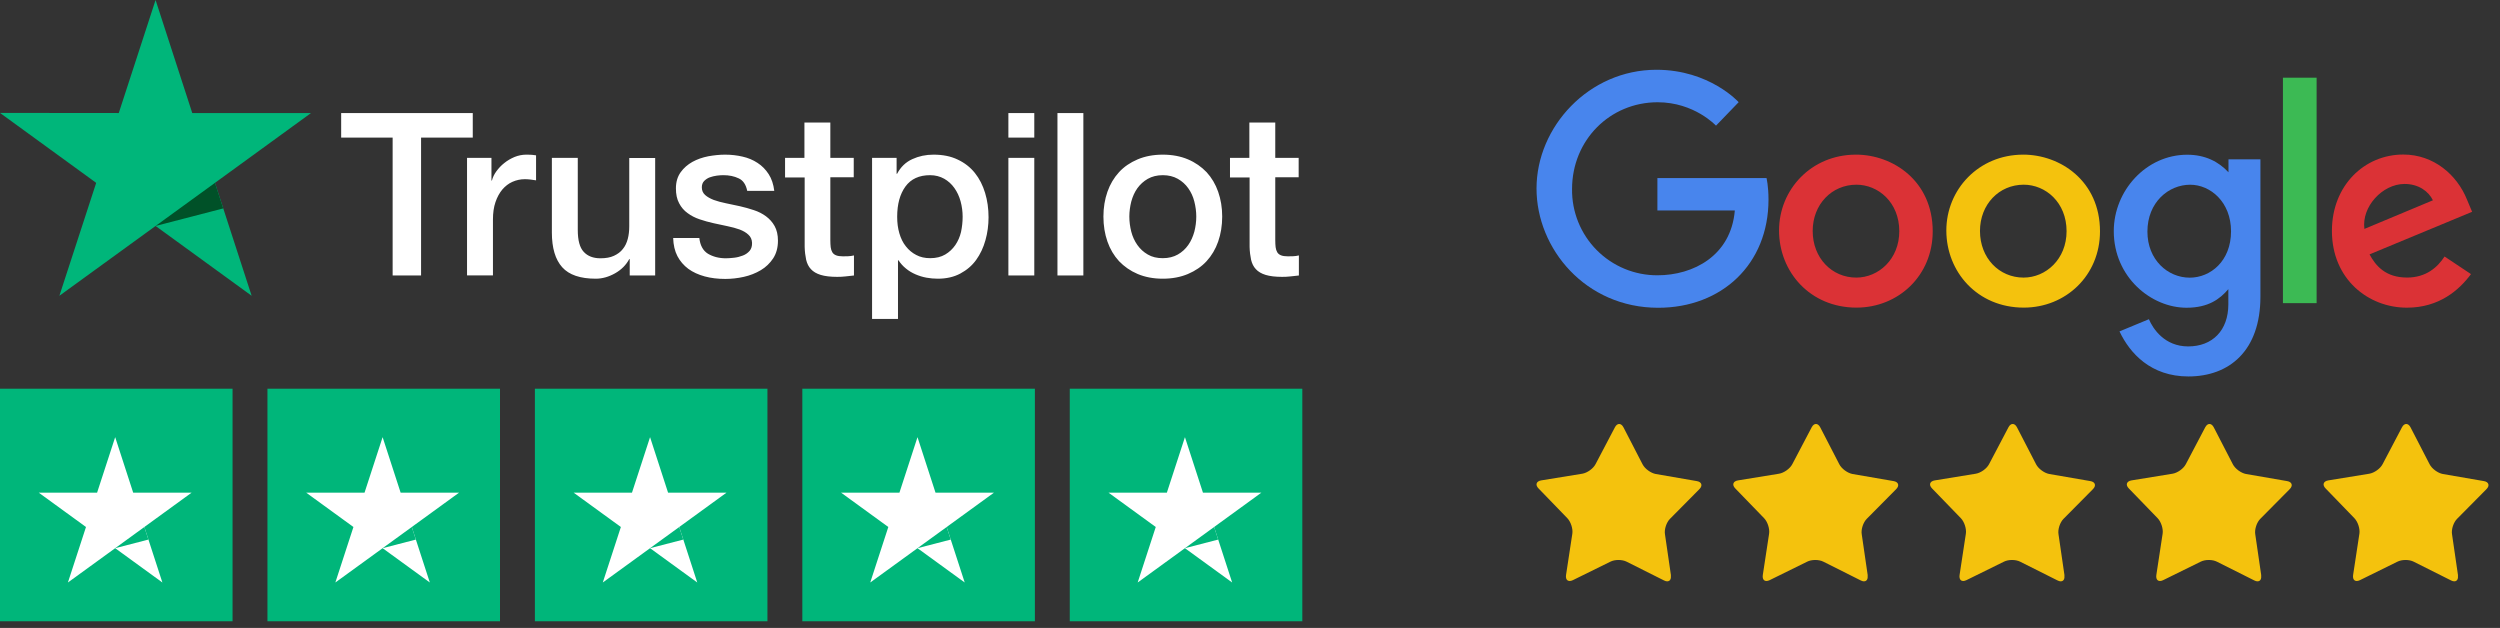
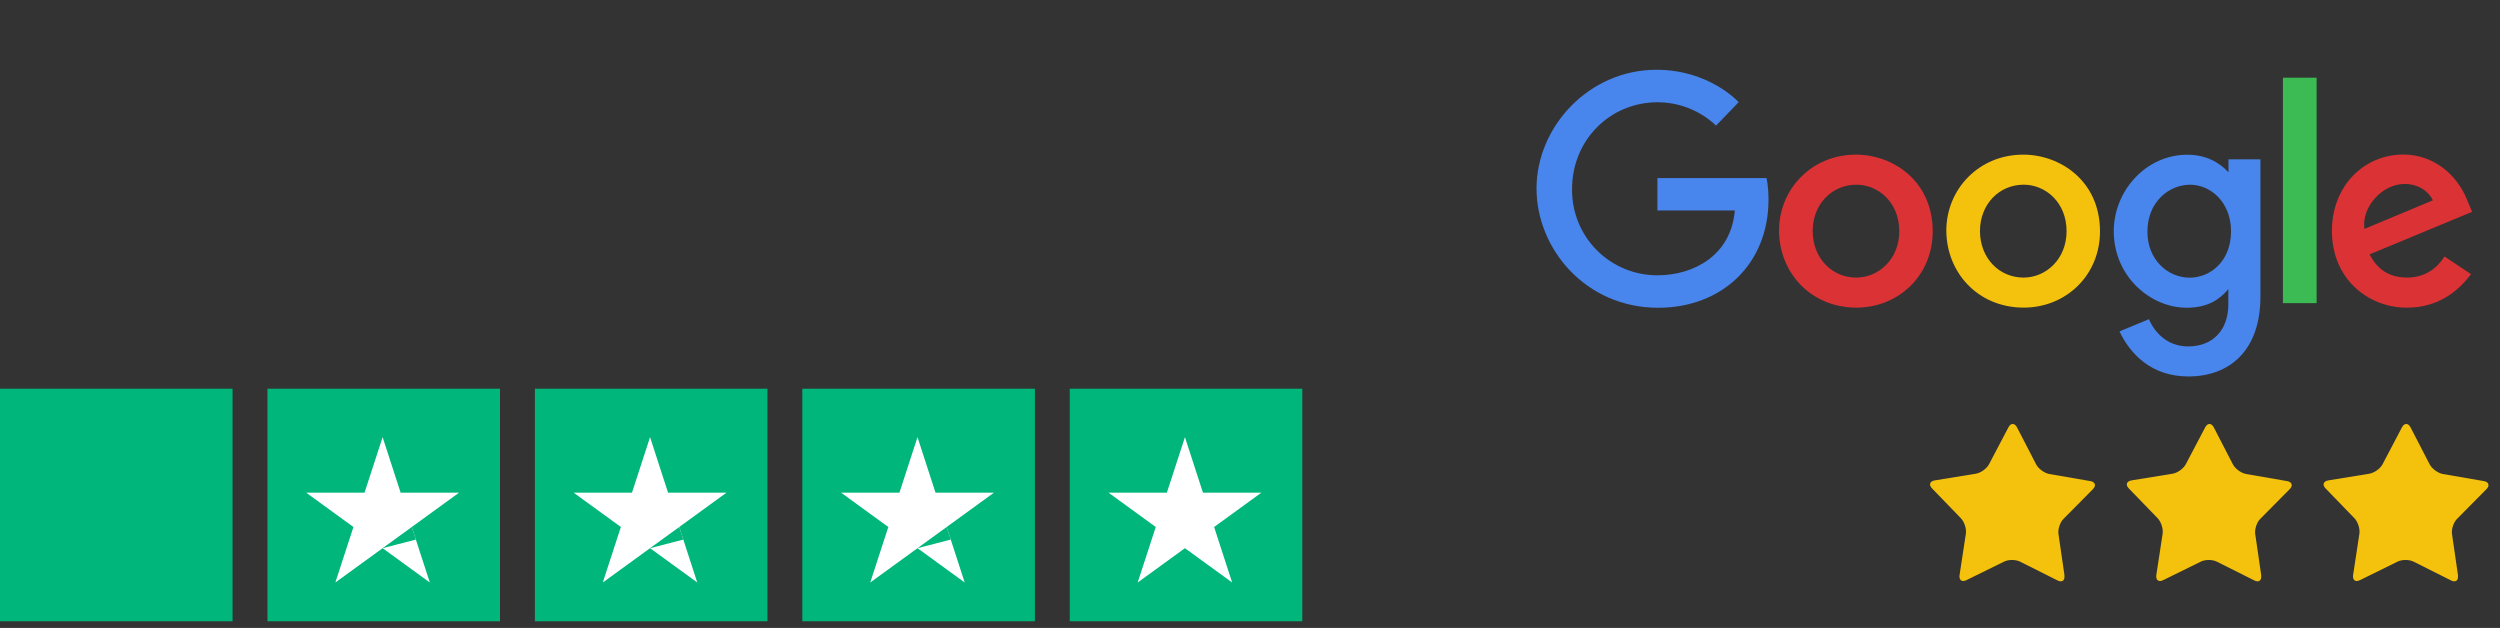
<svg xmlns="http://www.w3.org/2000/svg" width="215" height="54" viewBox="0 0 215 54" fill="none">
  <rect x="0" y="0" width="215" height="54" fill="#333333" stroke="none" />
  <g clip-path="url(#clip0_562_44839)">
    <path d="M29.35 9.721H40.658V11.831H36.212V23.692H33.767V11.831H29.34V9.721H29.35ZM40.175 13.576H42.265V15.528H42.305C42.374 15.252 42.502 14.986 42.689 14.73C42.877 14.473 43.103 14.227 43.37 14.02C43.636 13.803 43.932 13.635 44.257 13.497C44.582 13.369 44.917 13.3 45.253 13.3C45.509 13.3 45.696 13.31 45.795 13.32C45.894 13.33 45.992 13.349 46.101 13.359V15.509C45.943 15.479 45.785 15.459 45.617 15.44C45.45 15.42 45.292 15.41 45.134 15.41C44.76 15.41 44.405 15.489 44.07 15.637C43.734 15.785 43.449 16.011 43.202 16.297C42.956 16.593 42.758 16.948 42.611 17.382C42.463 17.816 42.394 18.309 42.394 18.871V23.682H40.165V13.576H40.175ZM56.344 23.692H54.156V22.282H54.116C53.84 22.795 53.436 23.199 52.894 23.505C52.352 23.81 51.799 23.968 51.237 23.968C49.906 23.968 48.94 23.642 48.349 22.982C47.757 22.321 47.461 21.326 47.461 19.995V13.576H49.689V19.778C49.689 20.665 49.857 21.296 50.202 21.661C50.537 22.026 51.02 22.213 51.632 22.213C52.105 22.213 52.489 22.144 52.805 21.996C53.12 21.848 53.377 21.661 53.564 21.414C53.761 21.178 53.899 20.882 53.988 20.547C54.077 20.212 54.116 19.847 54.116 19.452V13.586H56.344V23.692ZM60.14 20.448C60.209 21.099 60.456 21.552 60.88 21.819C61.314 22.075 61.826 22.213 62.428 22.213C62.635 22.213 62.871 22.193 63.138 22.164C63.404 22.134 63.66 22.065 63.887 21.976C64.124 21.888 64.311 21.75 64.469 21.572C64.616 21.395 64.685 21.168 64.676 20.882C64.666 20.596 64.557 20.359 64.36 20.182C64.163 19.995 63.916 19.857 63.611 19.738C63.305 19.63 62.96 19.531 62.566 19.452C62.171 19.373 61.777 19.285 61.373 19.196C60.959 19.107 60.554 18.989 60.17 18.861C59.785 18.733 59.44 18.555 59.135 18.328C58.829 18.111 58.583 17.826 58.405 17.48C58.218 17.135 58.129 16.711 58.129 16.199C58.129 15.647 58.267 15.193 58.533 14.818C58.799 14.444 59.145 14.148 59.549 13.921C59.963 13.694 60.416 13.537 60.919 13.438C61.422 13.349 61.905 13.3 62.359 13.3C62.881 13.3 63.384 13.359 63.857 13.468C64.331 13.576 64.764 13.754 65.149 14.01C65.533 14.257 65.849 14.582 66.105 14.976C66.362 15.371 66.519 15.854 66.588 16.416H64.261C64.153 15.883 63.916 15.518 63.532 15.341C63.147 15.154 62.704 15.065 62.211 15.065C62.053 15.065 61.866 15.075 61.649 15.104C61.432 15.134 61.235 15.183 61.038 15.252C60.85 15.321 60.692 15.43 60.554 15.568C60.426 15.706 60.357 15.883 60.357 16.11C60.357 16.386 60.456 16.603 60.643 16.771C60.83 16.938 61.077 17.076 61.383 17.195C61.688 17.303 62.033 17.402 62.428 17.48C62.822 17.559 63.226 17.648 63.64 17.737C64.045 17.826 64.439 17.944 64.833 18.072C65.228 18.2 65.573 18.378 65.878 18.604C66.184 18.831 66.43 19.107 66.618 19.442C66.805 19.778 66.904 20.202 66.904 20.695C66.904 21.296 66.766 21.799 66.49 22.223C66.214 22.637 65.859 22.982 65.425 23.238C64.991 23.495 64.498 23.692 63.966 23.81C63.433 23.928 62.901 23.988 62.378 23.988C61.737 23.988 61.146 23.919 60.604 23.771C60.061 23.623 59.588 23.406 59.194 23.12C58.799 22.824 58.484 22.459 58.257 22.026C58.03 21.592 57.912 21.069 57.892 20.468H60.14V20.448ZM67.495 13.576H69.181V10.54H71.409V13.576H73.421V15.242H71.409V20.645C71.409 20.882 71.419 21.079 71.439 21.257C71.459 21.424 71.508 21.572 71.577 21.69C71.646 21.809 71.755 21.897 71.902 21.957C72.05 22.016 72.238 22.045 72.494 22.045C72.652 22.045 72.809 22.045 72.967 22.035C73.125 22.026 73.283 22.006 73.441 21.966V23.692C73.194 23.721 72.948 23.741 72.721 23.771C72.484 23.8 72.248 23.81 72.001 23.81C71.409 23.81 70.936 23.751 70.581 23.642C70.226 23.534 69.94 23.366 69.743 23.15C69.536 22.933 69.408 22.666 69.329 22.341C69.26 22.016 69.211 21.641 69.201 21.227V15.262H67.515V13.576H67.495ZM74.998 13.576H77.108V14.947H77.148C77.463 14.355 77.897 13.941 78.459 13.685C79.021 13.428 79.622 13.3 80.283 13.3C81.082 13.3 81.772 13.438 82.363 13.724C82.955 14 83.448 14.385 83.842 14.878C84.236 15.371 84.522 15.942 84.719 16.593C84.917 17.244 85.015 17.944 85.015 18.683C85.015 19.364 84.927 20.024 84.749 20.655C84.572 21.296 84.305 21.858 83.951 22.351C83.596 22.844 83.142 23.228 82.59 23.524C82.038 23.82 81.397 23.968 80.648 23.968C80.322 23.968 79.997 23.938 79.672 23.879C79.346 23.82 79.031 23.721 78.735 23.593C78.439 23.465 78.153 23.297 77.907 23.09C77.65 22.883 77.443 22.647 77.266 22.381H77.227V27.428H74.998V13.576ZM82.787 18.644C82.787 18.19 82.728 17.747 82.61 17.313C82.491 16.879 82.314 16.504 82.077 16.169C81.841 15.834 81.545 15.568 81.2 15.371C80.845 15.173 80.441 15.065 79.987 15.065C79.05 15.065 78.341 15.39 77.867 16.041C77.394 16.692 77.157 17.559 77.157 18.644C77.157 19.157 77.217 19.63 77.345 20.064C77.473 20.497 77.65 20.872 77.907 21.188C78.153 21.503 78.449 21.75 78.794 21.927C79.139 22.114 79.543 22.203 79.997 22.203C80.51 22.203 80.934 22.095 81.288 21.888C81.643 21.68 81.929 21.404 82.156 21.079C82.383 20.744 82.55 20.369 82.649 19.945C82.738 19.521 82.787 19.087 82.787 18.644ZM86.721 9.721H88.949V11.831H86.721V9.721ZM86.721 13.576H88.949V23.692H86.721V13.576ZM90.941 9.721H93.169V23.692H90.941V9.721ZM100.001 23.968C99.193 23.968 98.473 23.83 97.842 23.564C97.211 23.297 96.679 22.923 96.235 22.459C95.801 21.986 95.466 21.424 95.239 20.773C95.013 20.123 94.894 19.403 94.894 18.624C94.894 17.855 95.013 17.145 95.239 16.494C95.466 15.844 95.801 15.282 96.235 14.809C96.669 14.335 97.211 13.971 97.842 13.704C98.473 13.438 99.193 13.3 100.001 13.3C100.81 13.3 101.53 13.438 102.161 13.704C102.792 13.971 103.324 14.345 103.768 14.809C104.202 15.282 104.537 15.844 104.763 16.494C104.99 17.145 105.109 17.855 105.109 18.624C105.109 19.403 104.99 20.123 104.763 20.773C104.537 21.424 104.202 21.986 103.768 22.459C103.334 22.933 102.792 23.297 102.161 23.564C101.53 23.83 100.81 23.968 100.001 23.968ZM100.001 22.203C100.494 22.203 100.928 22.095 101.293 21.888C101.658 21.68 101.954 21.404 102.19 21.069C102.427 20.734 102.594 20.349 102.713 19.926C102.821 19.502 102.88 19.068 102.88 18.624C102.88 18.19 102.821 17.766 102.713 17.333C102.604 16.899 102.427 16.524 102.19 16.189C101.954 15.854 101.658 15.588 101.293 15.38C100.928 15.173 100.494 15.065 100.001 15.065C99.508 15.065 99.075 15.173 98.71 15.38C98.345 15.588 98.049 15.864 97.813 16.189C97.576 16.524 97.409 16.899 97.29 17.333C97.182 17.766 97.123 18.19 97.123 18.624C97.123 19.068 97.182 19.502 97.29 19.926C97.399 20.349 97.576 20.734 97.813 21.069C98.049 21.404 98.345 21.68 98.71 21.888C99.075 22.105 99.508 22.203 100.001 22.203ZM105.759 13.576H107.445V10.54H109.673V13.576H111.685V15.242H109.673V20.645C109.673 20.882 109.683 21.079 109.703 21.257C109.723 21.424 109.772 21.572 109.841 21.69C109.91 21.809 110.019 21.897 110.166 21.957C110.314 22.016 110.502 22.045 110.758 22.045C110.916 22.045 111.073 22.045 111.231 22.035C111.389 22.026 111.547 22.006 111.704 21.966V23.692C111.458 23.721 111.211 23.741 110.985 23.771C110.748 23.8 110.511 23.81 110.265 23.81C109.673 23.81 109.2 23.751 108.845 23.642C108.49 23.534 108.204 23.366 108.007 23.15C107.8 22.933 107.672 22.666 107.593 22.341C107.524 22.016 107.475 21.641 107.465 21.227V15.262H105.779V13.576H105.759Z" fill="white" />
    <path d="M26.748 9.721H16.534L13.379 0L10.214 9.721L0 9.711L8.272 15.726L5.107 25.437L13.379 19.433L21.641 25.437L18.486 15.726L26.748 9.721Z" fill="#00B67A" />
    <path d="M19.196 17.924L18.486 15.726L13.379 19.433L19.196 17.924Z" fill="#005128" />
  </g>
  <rect y="33.429" width="20" height="20" fill="#00B67A" />
-   <path d="M16.474 42.372H11.455L9.905 37.595L8.349 42.372L3.33 42.367L7.395 45.322L5.84 50.095L9.905 47.144L13.965 50.095L12.414 45.322L16.474 42.372Z" fill="white" />
  <path d="M12.763 46.403L12.414 45.322L9.904 47.144L12.763 46.403Z" fill="#00B67A" />
  <rect x="23" y="33.429" width="20" height="20" fill="#00B67A" />
  <path d="M39.474 42.372H34.455L32.905 37.595L31.349 42.372L26.33 42.367L30.395 45.322L28.84 50.095L32.905 47.144L36.965 50.095L35.414 45.322L39.474 42.372Z" fill="white" />
  <path d="M35.763 46.403L35.414 45.322L32.904 47.144L35.763 46.403Z" fill="#00B67A" />
  <rect x="46" y="33.429" width="20" height="20" fill="#00B67A" />
  <path d="M62.474 42.372H57.455L55.905 37.595L54.349 42.372L49.33 42.367L53.395 45.322L51.84 50.095L55.905 47.144L59.965 50.095L58.414 45.322L62.474 42.372Z" fill="white" />
  <path d="M58.763 46.403L58.414 45.322L55.904 47.144L58.763 46.403Z" fill="#00B67A" />
  <rect x="69" y="33.429" width="20" height="20" fill="#00B67A" />
  <path d="M85.475 42.372H80.455L78.905 37.595L77.35 42.372L72.33 42.367L76.395 45.322L74.84 50.095L78.905 47.144L82.965 50.095L81.414 45.322L85.475 42.372Z" fill="white" />
  <path d="M81.763 46.403L81.414 45.322L78.904 47.144L81.763 46.403Z" fill="#00B67A" />
  <rect x="92" y="33.429" width="20" height="20" fill="#00B67A" />
  <path d="M108.474 42.372H103.455L101.905 37.595L100.349 42.372L95.33 42.367L99.395 45.322L97.84 50.095L101.905 47.144L105.965 50.095L104.414 45.322L108.474 42.372Z" fill="white" />
-   <path d="M104.763 46.403L104.414 45.322L101.904 47.144L104.763 46.403Z" fill="#00B67A" />
  <g clip-path="url(#clip1_562_44839)">
-     <path d="M143.692 49.495C143.751 49.918 143.492 50.117 143.105 49.918L139.896 48.308C139.508 48.108 138.874 48.108 138.486 48.308L135.266 49.894C134.878 50.082 134.619 49.894 134.678 49.459L135.219 45.91C135.289 45.487 135.09 44.876 134.796 44.571L132.316 42.008C132.01 41.703 132.116 41.386 132.539 41.315L136.077 40.739C136.5 40.669 137.017 40.304 137.217 39.917L138.885 36.743C139.085 36.367 139.414 36.367 139.614 36.743L141.259 39.928C141.459 40.316 141.965 40.681 142.388 40.763L145.925 41.374C146.348 41.444 146.454 41.762 146.148 42.067L143.622 44.617C143.316 44.923 143.116 45.522 143.187 45.946L143.704 49.495H143.692Z" fill="#F4C20D" />
-   </g>
+     </g>
  <g clip-path="url(#clip2_562_44839)">
-     <path d="M160.614 49.495C160.673 49.918 160.414 50.118 160.026 49.918L156.818 48.308C156.43 48.108 155.796 48.108 155.408 48.308L152.188 49.894C151.8 50.082 151.541 49.894 151.6 49.459L152.141 45.91C152.211 45.487 152.011 44.876 151.718 44.571L149.238 42.009C148.932 41.703 149.038 41.386 149.461 41.315L152.999 40.739C153.422 40.669 153.939 40.304 154.139 39.917L155.807 36.744C156.007 36.367 156.336 36.367 156.536 36.744L158.181 39.928C158.381 40.316 158.886 40.681 159.31 40.763L162.847 41.374C163.27 41.444 163.376 41.762 163.07 42.067L160.543 44.618C160.238 44.923 160.038 45.523 160.109 45.946L160.626 49.495H160.614Z" fill="#F4C20D" />
-   </g>
+     </g>
  <g clip-path="url(#clip3_562_44839)">
    <path d="M177.536 49.495C177.595 49.918 177.336 50.118 176.948 49.918L173.74 48.308C173.352 48.108 172.717 48.108 172.33 48.308L169.11 49.894C168.722 50.082 168.463 49.894 168.522 49.459L169.063 45.91C169.133 45.487 168.933 44.876 168.639 44.571L166.16 42.009C165.854 41.703 165.96 41.386 166.383 41.315L169.92 40.739C170.344 40.669 170.861 40.304 171.06 39.917L172.729 36.744C172.929 36.367 173.258 36.367 173.458 36.744L175.103 39.928C175.303 40.316 175.808 40.681 176.231 40.763L179.769 41.374C180.192 41.444 180.298 41.762 179.992 42.067L177.465 44.618C177.16 44.923 176.96 45.523 177.031 45.946L177.548 49.495H177.536Z" fill="#F4C20D" />
  </g>
  <g clip-path="url(#clip4_562_44839)">
    <path d="M194.458 49.495C194.517 49.918 194.258 50.118 193.87 49.918L190.662 48.308C190.274 48.108 189.639 48.108 189.252 48.308L186.031 49.894C185.644 50.082 185.385 49.894 185.444 49.459L185.984 45.91C186.055 45.487 185.855 44.876 185.561 44.571L183.082 42.009C182.776 41.703 182.882 41.386 183.305 41.315L186.842 40.739C187.265 40.669 187.783 40.304 187.982 39.917L189.651 36.744C189.851 36.367 190.18 36.367 190.38 36.744L192.025 39.928C192.225 40.316 192.73 40.681 193.153 40.763L196.691 41.374C197.114 41.444 197.22 41.762 196.914 42.067L194.387 44.618C194.082 44.923 193.882 45.523 193.952 45.946L194.469 49.495H194.458Z" fill="#F4C20D" />
  </g>
  <g clip-path="url(#clip5_562_44839)">
    <path d="M211.38 49.495C211.438 49.918 211.18 50.118 210.792 49.918L207.584 48.308C207.196 48.108 206.561 48.108 206.173 48.308L202.953 49.894C202.565 50.082 202.307 49.894 202.366 49.459L202.906 45.91C202.977 45.487 202.777 44.876 202.483 44.571L200.004 42.009C199.698 41.703 199.804 41.386 200.227 41.315L203.764 40.739C204.187 40.669 204.704 40.304 204.904 39.917L206.573 36.744C206.773 36.367 207.102 36.367 207.302 36.744L208.947 39.928C209.147 40.316 209.652 40.681 210.075 40.763L213.613 41.374C214.036 41.444 214.141 41.762 213.836 42.067L211.309 44.618C211.004 44.923 210.804 45.523 210.874 45.946L211.391 49.495H211.38Z" fill="#F4C20D" />
  </g>
  <path d="M151.924 15.316H142.536V18.102H149.195C148.865 22.001 145.616 23.675 142.547 23.675C141.575 23.679 140.612 23.49 139.714 23.118C138.816 22.746 138.001 22.198 137.317 21.508C136.632 20.817 136.093 19.998 135.729 19.096C135.365 18.195 135.184 17.23 135.197 16.258C135.197 12.041 138.462 8.794 142.556 8.794C145.715 8.794 147.576 10.807 147.576 10.807L149.525 8.787C149.525 8.787 147.021 6 142.454 6C136.639 6 132.141 10.908 132.141 16.209C132.141 21.403 136.372 26.468 142.601 26.468C148.08 26.468 152.091 22.714 152.091 17.164C152.091 15.993 151.921 15.316 151.921 15.316H151.924Z" fill="#4885ED" />
  <path d="M159.612 13.299C155.759 13.299 152.998 16.311 152.998 19.823C152.998 23.387 155.675 26.455 159.657 26.455C163.261 26.455 166.213 23.701 166.213 19.899C166.213 15.55 162.778 13.298 159.612 13.298V13.299ZM159.649 15.883C161.543 15.883 163.339 17.415 163.339 19.883C163.339 22.297 161.551 23.873 159.64 23.873C157.541 23.873 155.891 22.192 155.891 19.863C155.891 17.583 157.526 15.883 159.655 15.883H159.649Z" fill="#DB3236" />
  <path d="M173.998 13.299C170.146 13.299 167.385 16.311 167.385 19.823C167.385 23.387 170.062 26.455 174.043 26.455C177.647 26.455 180.599 23.701 180.599 19.899C180.599 15.55 177.165 13.298 173.998 13.298V13.299ZM174.036 15.883C175.93 15.883 177.725 17.415 177.725 19.883C177.725 22.297 175.938 23.873 174.027 23.873C171.927 23.873 170.278 22.192 170.278 19.863C170.278 17.583 171.912 15.883 174.042 15.883H174.036Z" fill="#F4C20D" />
  <path d="M188.1 13.306C184.564 13.306 181.785 16.403 181.785 19.879C181.785 23.839 185.007 26.465 188.039 26.465C189.914 26.465 190.911 25.72 191.638 24.866V26.163C191.638 28.433 190.26 29.792 188.18 29.792C186.17 29.792 185.163 28.298 184.806 27.451L182.277 28.5C183.174 30.398 184.98 32.375 188.201 32.375C191.725 32.375 194.396 30.161 194.396 25.516V13.701H191.649V14.816C190.801 13.901 189.641 13.306 188.102 13.306H188.1ZM188.355 15.886C190.089 15.886 191.869 17.366 191.869 19.894C191.869 22.463 190.092 23.879 188.317 23.879C186.432 23.879 184.678 22.349 184.678 19.918C184.678 17.392 186.5 15.886 188.355 15.886Z" fill="#4885ED" />
  <path d="M206.681 13.29C203.346 13.29 200.545 15.944 200.545 19.859C200.545 24.002 203.667 26.46 206.994 26.46C209.777 26.46 211.493 24.937 212.505 23.573L210.231 22.059C209.641 22.974 208.654 23.87 207.008 23.87C205.159 23.87 204.308 22.858 203.781 21.876L212.602 18.216L212.152 17.144C211.3 15.044 209.311 13.29 206.681 13.29ZM206.796 15.82C207.998 15.82 208.862 16.459 209.23 17.225L203.339 19.687C203.084 17.781 204.891 15.82 206.788 15.82H206.796Z" fill="#DB3236" />
  <path d="M196.332 26.07H199.229V6.682H196.332V26.07Z" fill="#3CBA54" />
  <defs>
    <clipPath id="clip0_562_44839">
-       <rect width="111.686" height="27.429" fill="white" />
-     </clipPath>
+       </clipPath>
    <clipPath id="clip1_562_44839">
      <rect width="14.185" height="13.539" fill="white" transform="translate(132.141 36.462)" />
    </clipPath>
    <clipPath id="clip2_562_44839">
      <rect width="14.185" height="13.539" fill="white" transform="translate(149.062 36.462)" />
    </clipPath>
    <clipPath id="clip3_562_44839">
      <rect width="14.185" height="13.539" fill="white" transform="translate(165.984 36.462)" />
    </clipPath>
    <clipPath id="clip4_562_44839">
      <rect width="14.185" height="13.539" fill="white" transform="translate(182.906 36.462)" />
    </clipPath>
    <clipPath id="clip5_562_44839">
      <rect width="14.185" height="13.539" fill="white" transform="translate(199.828 36.462)" />
    </clipPath>
  </defs>
</svg>